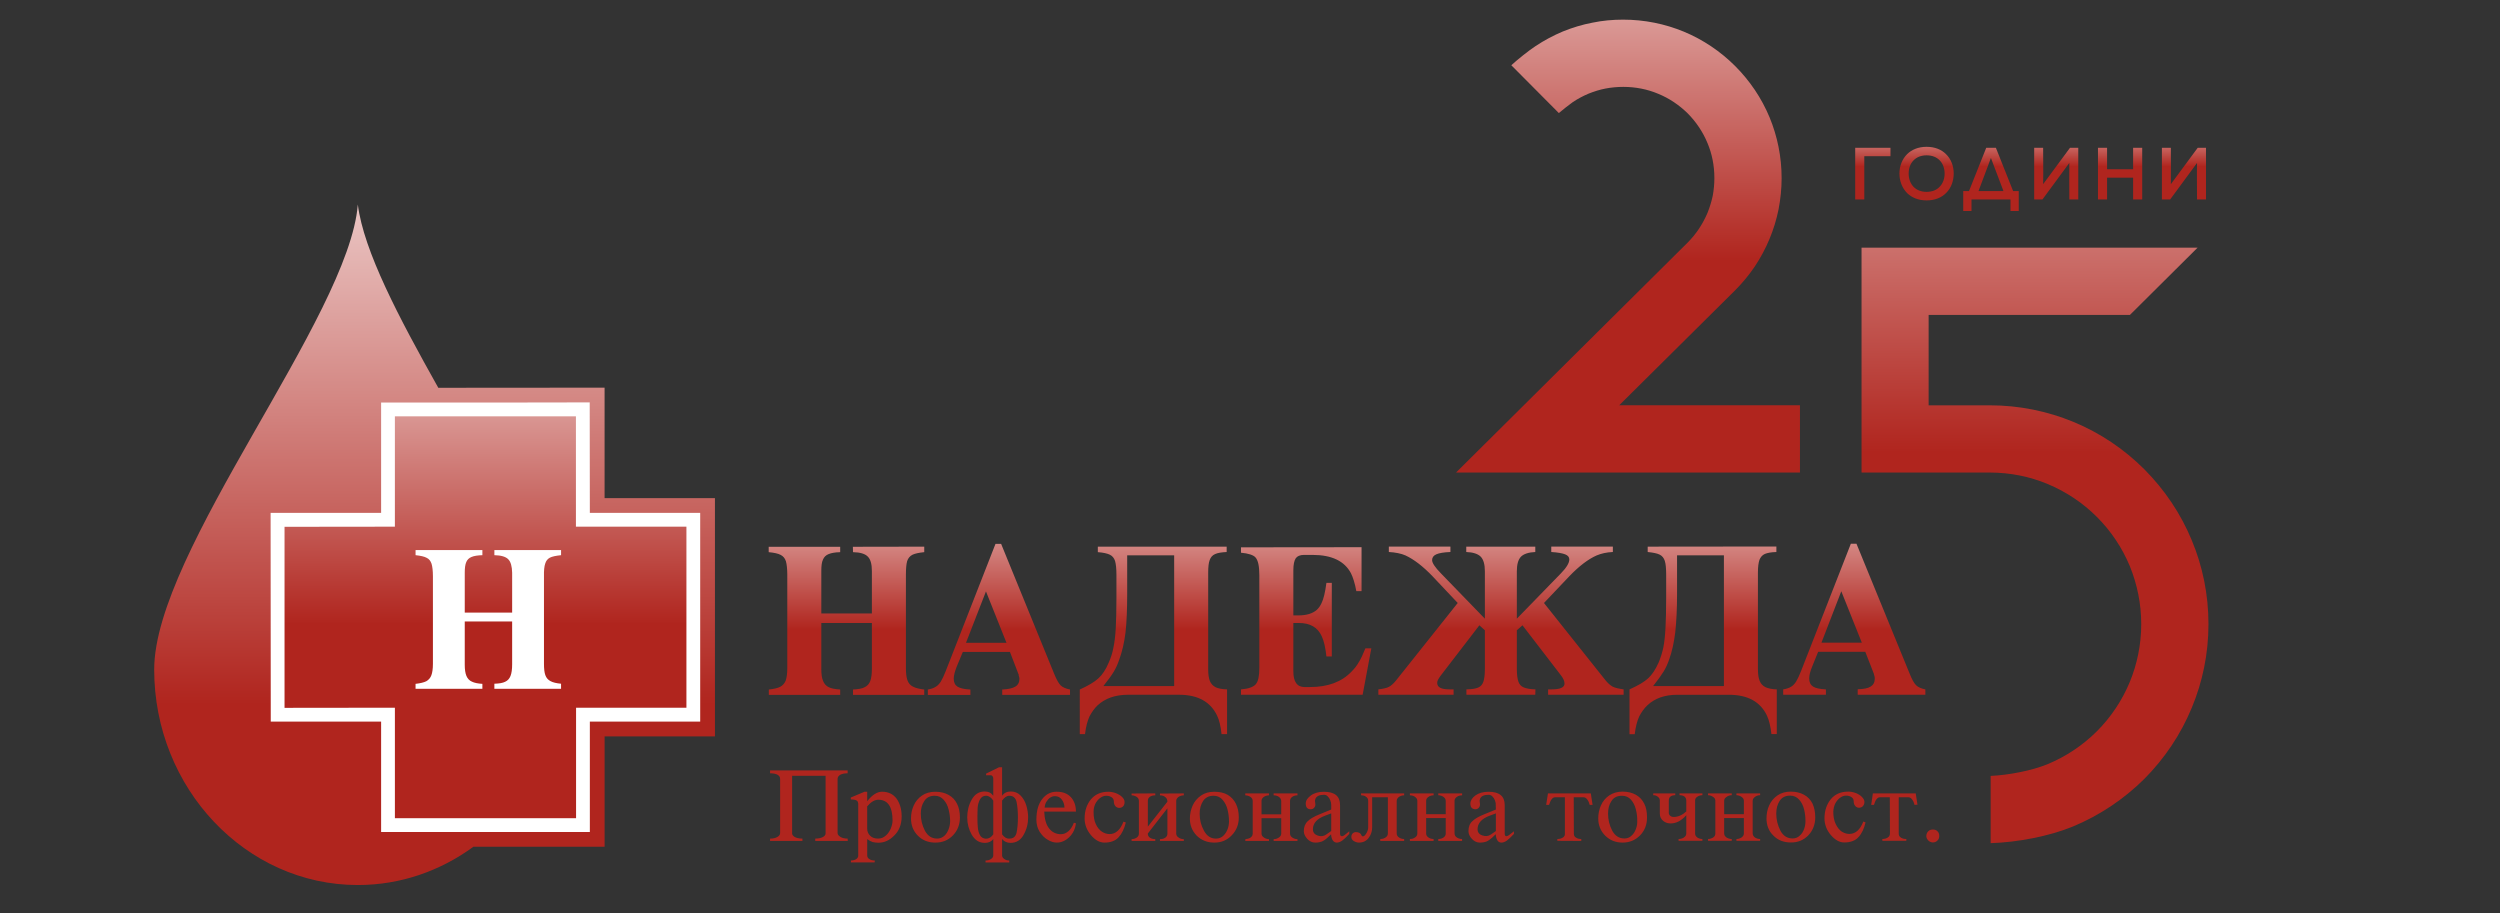
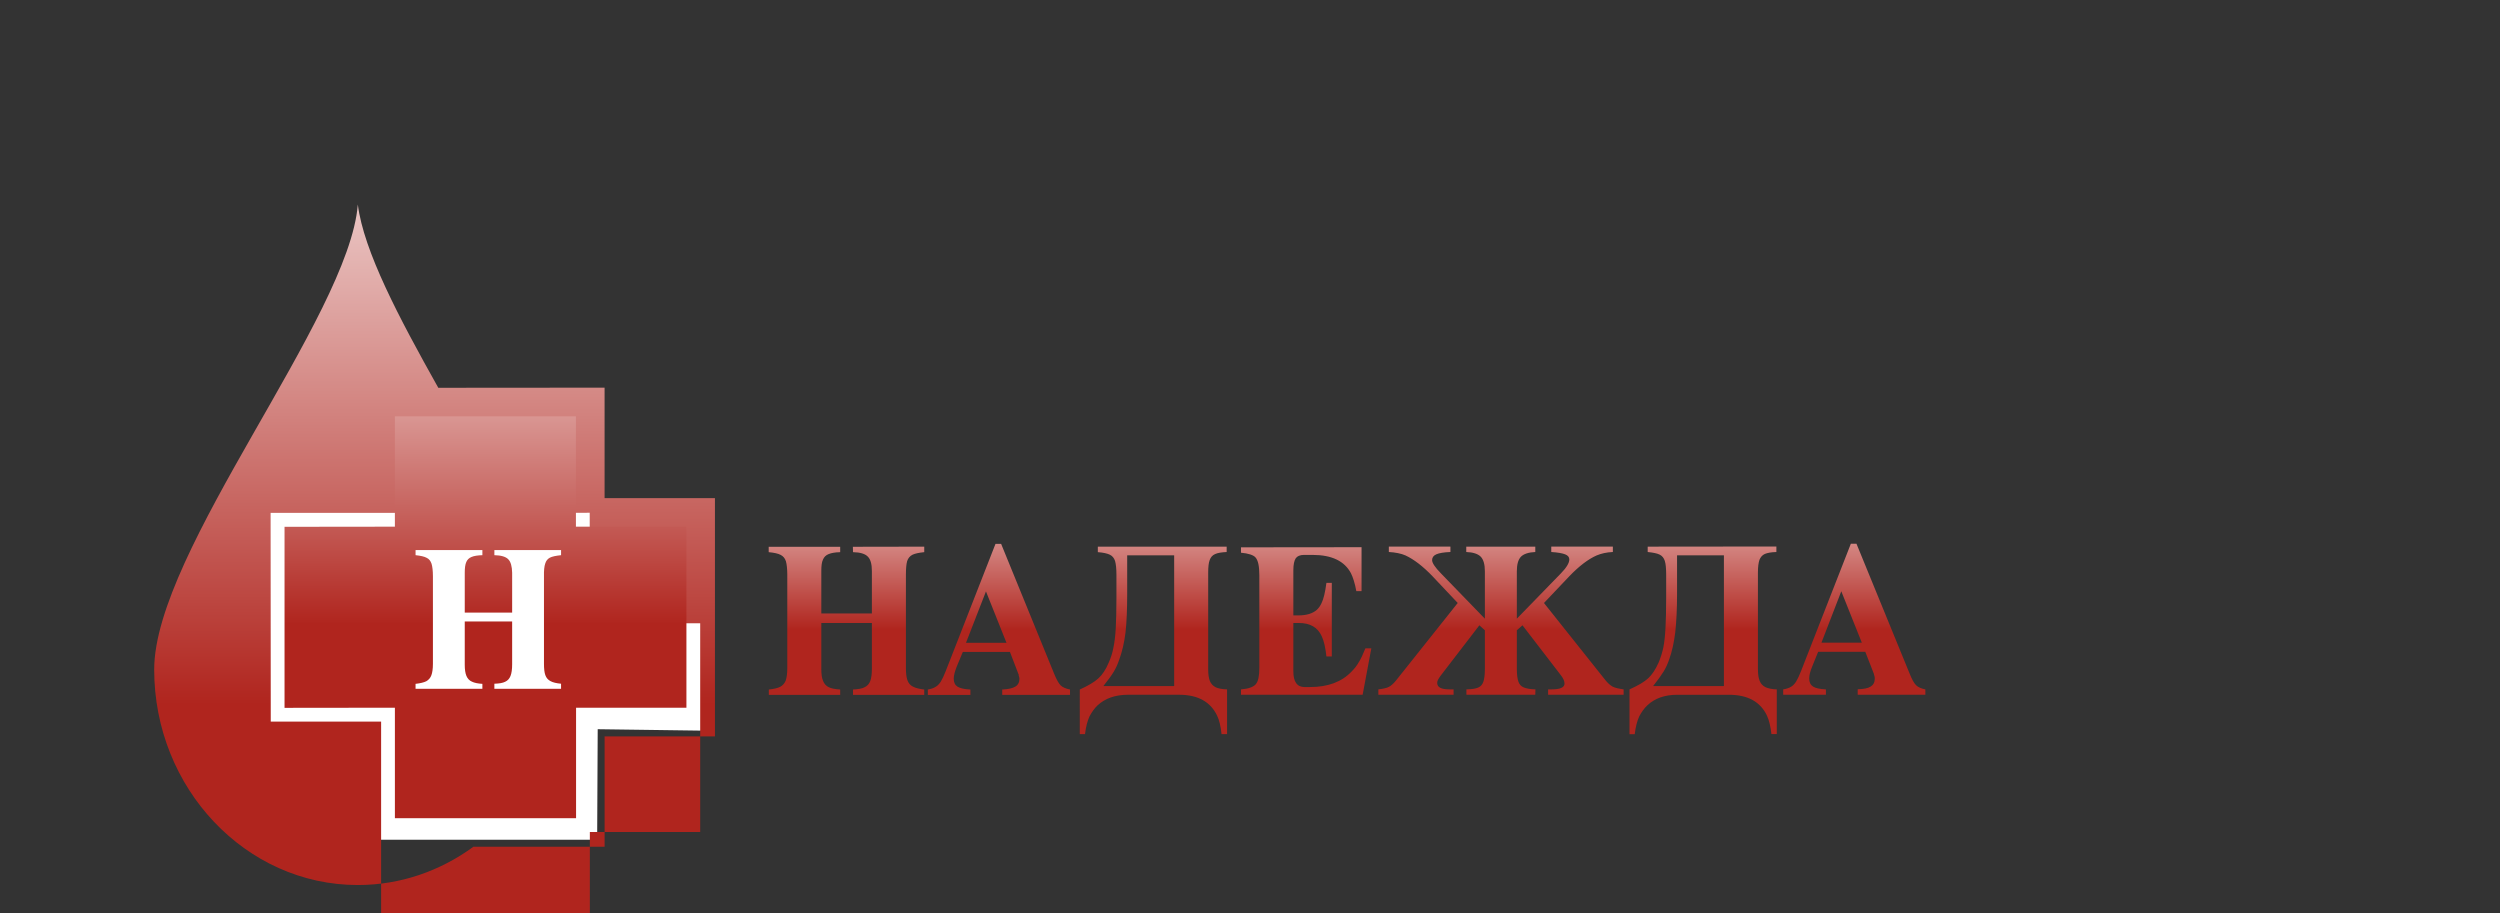
<svg xmlns="http://www.w3.org/2000/svg" version="1.1" id="Layer_1" x="0px" y="0px" width="260px" height="95px" viewBox="0 0 260 95" enable-background="new 0 0 260 95" xml:space="preserve">
  <rect x="0" y="0" width="260" height="95" fill="#333333" stroke="none" />
  <polygon fill-rule="evenodd" clip-rule="evenodd" fill="#FFFFFF" points="38.791,52.123 38.834,40.975 62.003,40.975 62.104,52.624   73.739,52.624 73.739,75.995 62.161,75.837 62.104,87.329 38.834,87.329 38.891,75.636 27.399,75.593 27.399,52.166 " />
  <linearGradient id="SVGID_1_" gradientUnits="userSpaceOnUse" x1="211.64" y1="-14.849" x2="211.64" y2="47.08">
    <stop offset="0" style="stop-color:#FFFFFF" />
    <stop offset="1" style="stop-color:#B0251E" />
  </linearGradient>
-   <path fill="url(#SVGID_1_)" d="M212.944,79.477c-1.648,0.673-4.041,1.132-5.918,1.218v6.993c2.823-0.086,6.133-0.731,8.597-1.748  c2.78-1.161,5.287-2.851,7.394-4.943c2.092-2.106,3.783-4.614,4.929-7.394c1.118-2.68,1.734-5.617,1.734-8.698  c0-3.095-0.616-6.032-1.734-8.712c-1.146-2.78-2.837-5.273-4.929-7.379c-2.106-2.106-4.614-3.797-7.394-4.943  c-2.68-1.103-5.617-1.719-8.698-1.719h-6.348v-9.4h20.935l7.036-6.993H193.6v23.385h13.326c2.121,0,4.17,0.416,6.018,1.189  c1.934,0.802,3.683,1.977,5.13,3.425c1.447,1.447,2.622,3.181,3.425,5.115c0.759,1.863,1.189,3.897,1.189,6.032  s-0.43,4.17-1.189,6.018c-0.802,1.934-1.977,3.683-3.425,5.13C216.627,77.499,214.879,78.674,212.944,79.477z" />
  <linearGradient id="SVGID_00000177479709934447008190000001630048635786232498_" gradientUnits="userSpaceOnUse" x1="140.089" y1="45.671" x2="140.089" y2="65.474">
    <stop offset="0" style="stop-color:#FFFFFF" />
    <stop offset="1" style="stop-color:#B0251E" />
  </linearGradient>
  <path fill-rule="evenodd" clip-rule="evenodd" fill="url(#SVGID_00000177479709934447008190000001630048635786232498_)" d="  M79.943,56.866h7.437v0.559c-0.53,0.014-0.931,0.086-1.204,0.201c-0.287,0.115-0.473,0.301-0.587,0.573  c-0.129,0.272-0.172,0.659-0.172,1.161v4.442h5.259v-4.413c0-0.731-0.143-1.232-0.43-1.505c-0.272-0.287-0.788-0.444-1.533-0.459  l-0.014-0.559l7.422-0.014v0.573c-0.559,0.057-0.974,0.143-1.232,0.272c-0.272,0.143-0.444,0.358-0.545,0.659  c-0.086,0.301-0.129,0.774-0.129,1.404v9.729c0,0.545,0.057,0.96,0.158,1.261c0.115,0.301,0.301,0.53,0.573,0.659  c0.272,0.143,0.659,0.244,1.175,0.301v0.559h-7.408V71.71c0.516-0.029,0.917-0.086,1.189-0.229c0.287-0.129,0.487-0.344,0.602-0.645  c0.115-0.301,0.172-0.731,0.172-1.29v-4.757h-5.259v4.8c0,0.53,0.057,0.946,0.186,1.232c0.115,0.301,0.315,0.516,0.602,0.659  c0.287,0.129,0.673,0.201,1.175,0.229v0.559h-7.422V71.71c0.516-0.057,0.917-0.143,1.189-0.287c0.272-0.143,0.459-0.373,0.573-0.659  c0.1-0.315,0.158-0.731,0.158-1.275v-9.715c0-0.63-0.057-1.089-0.143-1.404c-0.1-0.315-0.287-0.53-0.544-0.659  c-0.258-0.143-0.673-0.229-1.247-0.287V56.866z M111.281,72.269h-7.05V71.71c0.63-0.029,1.075-0.129,1.361-0.301  c0.287-0.172,0.43-0.444,0.43-0.831c-0.014-0.115-0.029-0.215-0.072-0.315c-0.014-0.043-0.014-0.086-0.014-0.143  c-0.014,0-0.029-0.014-0.029-0.043l-0.874-2.278h-4.9l-0.63,1.519c-0.201,0.516-0.315,0.931-0.315,1.261  c0,0.387,0.129,0.659,0.387,0.831c0.272,0.172,0.716,0.272,1.347,0.301v0.559h-4.428V71.71c0.33-0.057,0.602-0.143,0.802-0.272  c0.201-0.115,0.387-0.301,0.545-0.545c0.158-0.258,0.33-0.63,0.516-1.103l5.173-13.226h0.587l5.517,13.512  c0.244,0.602,0.473,1.003,0.673,1.204c0.215,0.201,0.53,0.344,0.974,0.43V72.269z M100.462,66.853h4.213l-2.135-5.345  L100.462,66.853z M127.573,57.41c-0.53,0.029-0.931,0.086-1.204,0.215c-0.272,0.115-0.459,0.33-0.559,0.616  c-0.115,0.287-0.158,0.731-0.158,1.304V69.59c0,0.53,0.057,0.931,0.172,1.232c0.129,0.301,0.33,0.516,0.616,0.659  c0.287,0.129,0.673,0.201,1.175,0.215v4.657h-0.573c-0.086-0.802-0.229-1.447-0.459-1.92c-0.688-1.447-2.006-2.178-3.94-2.178  h-5.388c-1.29,0.014-2.321,0.373-3.109,1.103c-0.33,0.315-0.602,0.702-0.845,1.161c-0.215,0.487-0.373,1.089-0.459,1.834h-0.545  V71.71c0.888-0.401,1.533-0.788,1.934-1.161c0.416-0.373,0.774-0.917,1.075-1.633c0.215-0.487,0.387-1.003,0.487-1.548  c0.115-0.545,0.201-1.218,0.244-2.02c0.043-0.817,0.072-1.848,0.072-3.109V59.76c0-0.645-0.057-1.118-0.143-1.419  c-0.1-0.301-0.272-0.516-0.53-0.645c-0.258-0.129-0.673-0.229-1.261-0.272v-0.573h13.398V57.41z M122.113,57.754h-4.886v4.041  c0,1.605-0.057,2.923-0.172,3.969c-0.129,1.046-0.344,1.992-0.645,2.808c-0.158,0.473-0.344,0.903-0.573,1.275  c-0.229,0.387-0.587,0.874-1.089,1.505h7.365V57.754z M129.063,56.923l12.538-0.014v4.571h-0.544  c-0.143-0.802-0.344-1.433-0.559-1.863c-0.673-1.275-2.006-1.906-3.983-1.906h-0.903c-0.416,0-0.702,0.129-0.86,0.358  c-0.158,0.244-0.244,0.645-0.244,1.247v4.686h0.53c0.845,0,1.49-0.201,1.92-0.587c0.201-0.186,0.358-0.416,0.487-0.702  c0.201-0.401,0.373-1.103,0.502-2.092h0.559v7.652h-0.559c-0.1-0.917-0.258-1.619-0.487-2.106c-0.416-0.917-1.218-1.39-2.422-1.376  h-0.53v5.029c0,1.089,0.387,1.633,1.161,1.633h0.573c1.848,0,3.296-0.53,4.313-1.605c0.301-0.301,0.559-0.616,0.745-0.96  c0.215-0.33,0.444-0.817,0.702-1.462h0.616l-0.903,4.829h-12.652v-0.559c0.774-0.057,1.275-0.244,1.533-0.53  c0.258-0.301,0.373-0.845,0.373-1.662v-9.701c0-0.931-0.129-1.533-0.401-1.834c-0.215-0.244-0.731-0.416-1.505-0.487V56.923z   M159.669,72.255h-7.164v-0.559c0.559-0.014,0.96-0.072,1.218-0.186c0.272-0.115,0.444-0.315,0.545-0.602  c0.1-0.301,0.158-0.731,0.158-1.333v-4.026l-0.573-0.516l-3.998,5.201c-0.258,0.344-0.401,0.602-0.387,0.788  c0,0.459,0.416,0.673,1.275,0.673h0.43v0.559h-7.824v-0.559c0.502-0.057,0.874-0.143,1.089-0.258  c0.229-0.115,0.473-0.33,0.731-0.645l6.434-8.082l-2.622-2.78c-0.989-1.032-1.92-1.748-2.808-2.164  c-0.459-0.201-1.032-0.315-1.734-0.358v-0.559h6.405v0.559c-0.702,0.029-1.189,0.115-1.476,0.244s-0.43,0.33-0.43,0.602  c0,0.287,0.301,0.745,0.917,1.376l4.571,4.714v-4.929c0-0.716-0.143-1.218-0.43-1.519c-0.301-0.301-0.802-0.459-1.505-0.487v-0.559  h7.179v0.559c-0.702,0.029-1.204,0.201-1.49,0.487c-0.287,0.301-0.43,0.802-0.43,1.519v4.929l4.585-4.714  c0.587-0.602,0.874-1.089,0.874-1.447c0-0.244-0.143-0.416-0.43-0.53s-0.774-0.201-1.447-0.244v-0.559h6.405v0.559  c-0.659,0.029-1.218,0.158-1.691,0.358c-0.874,0.387-1.82,1.103-2.837,2.164l-2.637,2.78l6.434,8.082  c0.244,0.287,0.487,0.502,0.731,0.63c0.244,0.115,0.616,0.201,1.118,0.272v0.559h-7.852v-0.559h0.373  c0.888,0,1.333-0.201,1.333-0.602c0-0.244-0.115-0.53-0.373-0.86l-3.998-5.201l-0.587,0.516v4.026c0,0.587,0.057,1.017,0.158,1.304  c0.1,0.301,0.287,0.502,0.559,0.616c0.272,0.115,0.673,0.186,1.218,0.201L159.669,72.255z M184.745,57.41  c-0.53,0.014-0.931,0.086-1.204,0.201c-0.258,0.115-0.444,0.33-0.559,0.616c-0.1,0.301-0.158,0.731-0.158,1.304v10.045  c0,0.53,0.057,0.946,0.186,1.247c0.115,0.287,0.315,0.502,0.602,0.645c0.287,0.129,0.673,0.215,1.175,0.229v4.643h-0.559  c-0.086-0.788-0.244-1.433-0.459-1.906c-0.688-1.462-2.02-2.178-3.955-2.178h-5.388c-1.275,0-2.321,0.358-3.109,1.103  c-0.315,0.301-0.602,0.688-0.845,1.161c-0.215,0.473-0.373,1.089-0.459,1.834h-0.544v-4.657c0.888-0.401,1.533-0.774,1.949-1.161  c0.401-0.373,0.759-0.917,1.075-1.619c0.201-0.487,0.373-1.017,0.487-1.548c0.115-0.559,0.186-1.232,0.229-2.035  s0.072-1.834,0.072-3.109V59.76c0-0.645-0.043-1.118-0.143-1.433c-0.1-0.301-0.272-0.516-0.53-0.645  c-0.258-0.129-0.673-0.215-1.247-0.272v-0.559l13.383-0.014V57.41z M179.286,57.754h-4.872v4.026c0,1.605-0.072,2.937-0.186,3.969  c-0.129,1.046-0.33,1.992-0.63,2.823c-0.158,0.473-0.358,0.903-0.587,1.275s-0.587,0.874-1.089,1.505h7.365V57.754z M200.235,72.255  h-7.035v-0.573c0.616-0.014,1.075-0.1,1.361-0.287c0.272-0.172,0.416-0.444,0.416-0.831c0-0.115-0.014-0.215-0.057-0.33  c-0.014-0.029-0.029-0.072-0.029-0.129c-0.014,0.014-0.014-0.014-0.014-0.043l-0.888-2.278h-4.9l-0.616,1.519  c-0.215,0.516-0.315,0.931-0.315,1.261c0,0.387,0.129,0.659,0.387,0.831c0.258,0.172,0.716,0.272,1.347,0.301v0.559h-4.442v-0.559  c0.344-0.057,0.602-0.143,0.817-0.272c0.201-0.115,0.373-0.301,0.53-0.544c0.158-0.258,0.33-0.63,0.516-1.103l5.173-13.226h0.587  l5.531,13.512c0.244,0.602,0.459,1.003,0.673,1.204c0.201,0.201,0.53,0.344,0.96,0.43V72.255z M189.431,66.838h4.198l-2.135-5.345  L189.431,66.838z" />
  <g>
    <linearGradient id="SVGID_00000065754605932646686050000006490591637583909310_" gradientUnits="userSpaceOnUse" x1="45.196" y1="2.483" x2="45.196" y2="73.253">
      <stop offset="0" style="stop-color:#FFFFFF" />
      <stop offset="1" style="stop-color:#B0251E" />
    </linearGradient>
-     <path fill-rule="evenodd" clip-rule="evenodd" fill="url(#SVGID_00000065754605932646686050000006490591637583909310_)" d="   M45.582,40.33l17.295-0.014v11.492h11.477v24.775H62.878V88.06H49.236c-3.425,2.508-7.566,3.983-12.022,3.983   c-11.664,0-21.178-10.073-21.178-22.41s20.247-36.668,21.178-48.36C37.831,26.13,41.484,33.022,45.582,40.33z M28.144,53.341   h11.492V41.863h13.555l8.139-0.014l0.014,11.492h11.477v21.708H61.344v11.477H39.636V75.049H28.159L28.144,53.341z" />
+     <path fill-rule="evenodd" clip-rule="evenodd" fill="url(#SVGID_00000065754605932646686050000006490591637583909310_)" d="   M45.582,40.33l17.295-0.014v11.492h11.477v24.775H62.878V88.06H49.236c-3.425,2.508-7.566,3.983-12.022,3.983   c-11.664,0-21.178-10.073-21.178-22.41s20.247-36.668,21.178-48.36C37.831,26.13,41.484,33.022,45.582,40.33z M28.144,53.341   h11.492h13.555l8.139-0.014l0.014,11.492h11.477v21.708H61.344v11.477H39.636V75.049H28.159L28.144,53.341z" />
    <linearGradient id="SVGID_00000008132183270151864890000012350962940114358184_" gradientUnits="userSpaceOnUse" x1="50.49" y1="23.126" x2="50.49" y2="64.924">
      <stop offset="0" style="stop-color:#FFFFFF" />
      <stop offset="1" style="stop-color:#B0251E" />
    </linearGradient>
    <path fill-rule="evenodd" clip-rule="evenodd" fill="url(#SVGID_00000008132183270151864890000012350962940114358184_)" d="   M29.591,54.788l11.477-0.014V43.296h18.828v11.477h11.492v18.828H59.911v11.492H41.069V73.602l-11.477,0.014V54.788z    M43.218,57.209h6.95v0.53c-0.487,0.014-0.874,0.072-1.132,0.186c-0.258,0.1-0.444,0.287-0.544,0.53   c-0.115,0.258-0.158,0.63-0.158,1.103v4.155h4.929v-4.141c-0.014-0.673-0.143-1.146-0.401-1.404   c-0.258-0.272-0.745-0.416-1.447-0.43v-0.53h6.935v0.53c-0.53,0.057-0.903,0.129-1.161,0.258c-0.244,0.129-0.401,0.33-0.487,0.616   c-0.1,0.287-0.143,0.731-0.129,1.318v9.099c0,0.516,0.043,0.917,0.143,1.189c0.1,0.287,0.287,0.487,0.53,0.616   c0.258,0.143,0.63,0.229,1.103,0.272v0.53h-6.935v-0.53c0.487-0.014,0.86-0.072,1.118-0.201c0.272-0.129,0.444-0.315,0.559-0.602   s0.172-0.688,0.172-1.218v-4.456h-4.929v4.499c0,0.502,0.057,0.888,0.172,1.161s0.301,0.487,0.573,0.602   c0.258,0.129,0.63,0.201,1.089,0.229v0.516h-6.95v-0.516c0.487-0.057,0.86-0.143,1.118-0.272c0.244-0.143,0.43-0.344,0.53-0.63   c0.1-0.272,0.158-0.673,0.158-1.189v-9.099c0-0.573-0.057-1.017-0.143-1.304c-0.1-0.287-0.258-0.502-0.516-0.616   c-0.229-0.129-0.616-0.215-1.146-0.272V57.209z" />
  </g>
-   <path fill="#B0251E" d="M88.168,87.458h-3.382v-0.244c0.33,0,0.587-0.057,0.788-0.158c0.186-0.1,0.287-0.229,0.287-0.373V80.68  h-3.482v6.004c0,0.129,0.1,0.258,0.287,0.373c0.201,0.1,0.459,0.158,0.788,0.158v0.244h-3.367v-0.244  c0.315,0,0.573-0.057,0.759-0.172c0.201-0.115,0.287-0.244,0.287-0.416V81.01c0-0.186-0.086-0.33-0.258-0.43  c-0.186-0.1-0.444-0.158-0.788-0.158v-0.301h8.067v0.301c-0.33,0-0.587,0.057-0.774,0.158c-0.186,0.115-0.272,0.258-0.272,0.43  v5.617c0,0.158,0.1,0.287,0.301,0.416c0.201,0.115,0.444,0.172,0.745,0.172L88.168,87.458z M93.771,84.907  c0,0.817-0.258,1.49-0.759,1.977c-0.502,0.516-1.046,0.759-1.648,0.759c-0.244,0-0.444-0.029-0.616-0.072  c-0.172-0.057-0.358-0.158-0.559-0.301v1.691c0,0.158,0.072,0.301,0.229,0.387c0.143,0.1,0.33,0.143,0.559,0.143l-0.014,0.201  h-2.465v-0.201c0.186,0,0.373-0.043,0.53-0.129c0.158-0.1,0.229-0.229,0.229-0.387v-5.316c0-0.186-0.043-0.33-0.158-0.401  c-0.115-0.072-0.315-0.115-0.616-0.115v-0.201l1.433-0.602h0.272v0.989c0.516-0.659,1.032-0.989,1.548-0.989  c0.645,0,1.146,0.244,1.505,0.716C93.584,83.532,93.771,84.148,93.771,84.907z M92.825,85.337c0-1.447-0.502-2.164-1.476-2.164  c-0.387,0-0.774,0.229-1.161,0.688v2.321c0,0.287,0.1,0.53,0.301,0.731c0.201,0.201,0.473,0.301,0.831,0.301  c0.301,0,0.573-0.1,0.802-0.315c0.244-0.201,0.401-0.459,0.53-0.759C92.768,85.839,92.825,85.566,92.825,85.337z M99.832,85.022  c0,0.731-0.244,1.361-0.731,1.863c-0.487,0.502-1.089,0.745-1.82,0.745s-1.333-0.229-1.82-0.716  c-0.473-0.473-0.716-1.075-0.716-1.791c0-0.459,0.086-0.917,0.272-1.333c0.186-0.43,0.473-0.774,0.86-1.046  c0.387-0.272,0.86-0.401,1.404-0.401s1.003,0.115,1.376,0.33c0.387,0.215,0.673,0.516,0.874,0.917  C99.732,83.99,99.832,84.463,99.832,85.022z M98.814,85.423c0-0.43-0.057-0.831-0.158-1.232c-0.1-0.416-0.272-0.745-0.516-1.017  s-0.544-0.416-0.931-0.416c-0.487,0-0.86,0.186-1.089,0.559c-0.244,0.358-0.358,0.802-0.358,1.318c0,0.616,0.143,1.204,0.43,1.762  c0.301,0.545,0.716,0.817,1.275,0.817c0.287,0,0.53-0.1,0.745-0.287c0.201-0.186,0.344-0.416,0.444-0.688  S98.814,85.681,98.814,85.423z M106.925,85.008c0,0.659-0.158,1.275-0.473,1.82c-0.301,0.544-0.759,0.831-1.347,0.831  c-0.387,0-0.673-0.143-0.888-0.401v1.705c0,0.143,0.072,0.272,0.229,0.373c0.158,0.115,0.33,0.158,0.516,0.158v0.201h-2.465v-0.201  c0.201,0,0.387-0.043,0.545-0.143c0.172-0.1,0.258-0.229,0.258-0.387v-1.705c-0.201,0.272-0.502,0.401-0.874,0.401  c-0.587,0-1.032-0.287-1.361-0.845c-0.315-0.545-0.473-1.146-0.473-1.805c0-0.688,0.158-1.318,0.473-1.863  c0.315-0.559,0.759-0.831,1.347-0.831c0.387,0,0.673,0.143,0.888,0.444v-1.791c0-0.1-0.029-0.186-0.086-0.258  c-0.043-0.057-0.115-0.086-0.186-0.086h-0.473v-0.172l1.347-0.659h0.315v2.966c0.215-0.301,0.516-0.444,0.903-0.444  c0.387,0,0.731,0.129,1.003,0.401s0.473,0.616,0.602,1.017C106.853,84.148,106.925,84.578,106.925,85.008z M105.864,85.008  c0-0.659-0.057-1.204-0.143-1.619c-0.1-0.416-0.358-0.63-0.745-0.63c-0.272,0-0.516,0.172-0.759,0.502v3.511  c0.215,0.301,0.459,0.459,0.759,0.444c0.401,0,0.645-0.201,0.745-0.602C105.807,86.211,105.864,85.667,105.864,85.008z   M103.299,86.77v-3.511c-0.215-0.33-0.473-0.502-0.759-0.502c-0.272,0-0.473,0.129-0.616,0.373  c-0.129,0.244-0.215,0.516-0.244,0.817c-0.014,0.315-0.029,0.659-0.029,1.06c0,0.416,0.014,0.759,0.043,1.06  c0.029,0.301,0.1,0.573,0.229,0.802c0.129,0.229,0.344,0.344,0.616,0.358C102.841,87.229,103.099,87.071,103.299,86.77z   M111.897,84.406h-3.296c0.029,0.759,0.186,1.347,0.502,1.748c0.315,0.401,0.731,0.602,1.232,0.602c0.301,0,0.559-0.115,0.802-0.33  c0.229-0.215,0.416-0.502,0.545-0.86l0.215,0.057c-0.072,0.573-0.301,1.06-0.688,1.433c-0.401,0.387-0.831,0.573-1.304,0.573  c-0.287,0-0.602-0.086-0.931-0.287c-0.33-0.186-0.616-0.473-0.845-0.831s-0.344-0.788-0.344-1.261c0-0.946,0.215-1.662,0.616-2.164  c0.401-0.502,0.888-0.745,1.49-0.745c0.645,0,1.132,0.186,1.49,0.573C111.725,83.302,111.897,83.79,111.897,84.406z M110.707,83.99  c-0.014-0.344-0.115-0.63-0.287-0.845c-0.172-0.229-0.401-0.344-0.716-0.344c-0.158,0-0.315,0.043-0.473,0.143  c-0.158,0.1-0.287,0.244-0.401,0.43c-0.115,0.186-0.172,0.387-0.186,0.616H110.707z M117.084,85.538  c-0.158,0.645-0.401,1.161-0.745,1.533c-0.33,0.373-0.831,0.559-1.476,0.559c-0.502,0-0.96-0.258-1.404-0.774  c-0.43-0.516-0.659-1.089-0.659-1.734c0-0.802,0.229-1.476,0.659-1.992c0.444-0.53,1.046-0.788,1.82-0.788  c0.272,0,0.53,0.057,0.802,0.158c0.272,0.115,0.487,0.244,0.645,0.416c0.158,0.158,0.229,0.33,0.229,0.502s-0.043,0.315-0.143,0.43  c-0.115,0.115-0.244,0.172-0.416,0.172c-0.143,0-0.272-0.057-0.387-0.172c-0.115-0.129-0.172-0.287-0.172-0.516  c0-0.172-0.072-0.315-0.229-0.416c-0.143-0.1-0.33-0.158-0.559-0.158c-0.229,0-0.444,0.086-0.659,0.244  c-0.201,0.158-0.358,0.358-0.487,0.616c-0.115,0.258-0.172,0.53-0.172,0.817c0,0.516,0.072,0.946,0.244,1.29  c0.158,0.344,0.373,0.602,0.63,0.774c0.244,0.158,0.516,0.244,0.788,0.244c0.63,0,1.118-0.43,1.447-1.29L117.084,85.538z   M123.116,87.458h-2.479v-0.186c0.229,0,0.416-0.057,0.559-0.158c0.143-0.1,0.215-0.244,0.215-0.416v-2.637l-2.035,2.622  c-0.014,0.172,0.057,0.315,0.201,0.43c0.143,0.1,0.33,0.158,0.573,0.158v0.186h-2.465v-0.186c0.201,0,0.373-0.057,0.53-0.158  c0.158-0.115,0.229-0.244,0.229-0.416v-3.41c0-0.172-0.072-0.301-0.229-0.416c-0.172-0.1-0.344-0.158-0.53-0.158v-0.186l2.465-0.014  v0.201c-0.244,0-0.444,0.057-0.573,0.158c-0.143,0.115-0.201,0.244-0.201,0.416v2.68l2.035-2.594c0-0.201-0.072-0.358-0.215-0.473  c-0.143-0.129-0.33-0.186-0.559-0.186v-0.186l2.479-0.014v0.201c-0.201,0-0.387,0.057-0.545,0.158  c-0.158,0.115-0.244,0.258-0.244,0.416v3.41c0,0.158,0.086,0.301,0.244,0.401c0.158,0.115,0.33,0.172,0.545,0.172V87.458z   M128.834,85.008c0,0.745-0.244,1.361-0.731,1.863c-0.487,0.516-1.089,0.759-1.82,0.759c-0.731,0-1.333-0.244-1.82-0.716  c-0.473-0.487-0.716-1.075-0.716-1.791c0-0.473,0.1-0.917,0.287-1.347c0.186-0.416,0.473-0.759,0.86-1.032  c0.387-0.272,0.845-0.401,1.39-0.401c0.544,0,1.003,0.1,1.39,0.315c0.373,0.229,0.659,0.53,0.86,0.931  C128.733,83.99,128.834,84.463,128.834,85.008z M127.816,85.409c0-0.416-0.057-0.831-0.158-1.232  c-0.1-0.401-0.272-0.731-0.516-1.003c-0.229-0.272-0.545-0.416-0.931-0.416c-0.487,0-0.845,0.186-1.089,0.545  c-0.244,0.373-0.358,0.817-0.358,1.333c0,0.616,0.143,1.204,0.444,1.748c0.287,0.545,0.702,0.831,1.261,0.831  c0.287,0,0.545-0.1,0.745-0.287c0.201-0.186,0.358-0.43,0.459-0.702C127.773,85.953,127.816,85.681,127.816,85.409z M134.938,87.458  h-2.479v-0.186c0.201,0,0.387-0.057,0.545-0.172c0.158-0.1,0.244-0.244,0.244-0.416v-1.591h-2.049v1.605  c0,0.158,0.086,0.301,0.244,0.401c0.158,0.115,0.344,0.172,0.53,0.172v0.186h-2.465l0.014-0.186c0.186-0.014,0.373-0.057,0.53-0.158  c0.158-0.115,0.229-0.258,0.229-0.43v-3.396c0-0.172-0.086-0.301-0.244-0.416c-0.158-0.1-0.33-0.158-0.53-0.158v-0.201h2.465v0.201  c-0.186,0-0.358,0.057-0.53,0.158c-0.158,0.115-0.244,0.258-0.244,0.416v1.404h2.049v-1.404c-0.014-0.158-0.086-0.301-0.244-0.416  c-0.172-0.115-0.344-0.158-0.545-0.158v-0.201h2.479v0.201c-0.201,0-0.373,0.043-0.544,0.158c-0.158,0.115-0.229,0.258-0.229,0.416  v3.396c0,0.172,0.072,0.315,0.229,0.416c0.158,0.115,0.344,0.172,0.544,0.172V87.458z M140.325,86.455v0.272  c-0.301,0.33-0.545,0.559-0.745,0.702c-0.186,0.129-0.373,0.201-0.559,0.201c-0.158,0-0.287-0.072-0.401-0.215  c-0.1-0.143-0.172-0.358-0.186-0.645l-0.373,0.344c-0.186,0.186-0.387,0.315-0.573,0.401c-0.201,0.072-0.43,0.115-0.702,0.115  c-0.315,0-0.587-0.129-0.831-0.387c-0.229-0.258-0.358-0.516-0.358-0.802c0-0.43,0.129-0.774,0.401-1.032  c0.258-0.258,0.688-0.502,1.261-0.731l1.189-0.487v-0.473c0-0.158-0.029-0.315-0.1-0.487c-0.057-0.158-0.143-0.287-0.258-0.401  c-0.1-0.115-0.244-0.172-0.387-0.172c-0.473,0-0.759,0.129-0.888,0.387c-0.057,0.129-0.072,0.258-0.043,0.373  c0.014,0.1,0.029,0.186,0.029,0.258c0,0.115-0.043,0.229-0.129,0.33c-0.086,0.1-0.201,0.158-0.358,0.158  c-0.344,0-0.516-0.201-0.516-0.602c0-0.287,0.172-0.573,0.53-0.831c0.344-0.258,0.802-0.387,1.361-0.387  c1.118,0,1.676,0.459,1.676,1.376v2.952c0,0.172,0.043,0.258,0.129,0.287c0.1,0.029,0.229-0.014,0.401-0.158L140.325,86.455z   M138.448,86.426v-1.834l-0.616,0.229c-0.86,0.315-1.29,0.788-1.29,1.419c0,0.33,0.172,0.544,0.502,0.659  c0.33,0.115,0.63,0.072,0.888-0.115L138.448,86.426z M146.028,87.458h-2.479v-0.201c0.201,0,0.387-0.043,0.545-0.158  c0.158-0.1,0.244-0.244,0.244-0.416v-3.769h-1.633v3.124c0,0.43-0.129,0.802-0.373,1.118c-0.244,0.315-0.573,0.473-1.003,0.473  c-0.186,0-0.358-0.057-0.53-0.158s-0.258-0.244-0.258-0.43c0-0.143,0.043-0.272,0.129-0.358c0.086-0.086,0.201-0.143,0.33-0.143  c0.315,0,0.516,0.115,0.587,0.315c0.029,0.086,0.086,0.129,0.158,0.129c0.1,0,0.215-0.1,0.344-0.301  c0.129-0.215,0.201-0.416,0.201-0.63v-2.765c0-0.186-0.072-0.33-0.215-0.416c-0.129-0.115-0.315-0.158-0.516-0.158l-0.014-0.201  h4.485v0.201c-0.186,0-0.358,0.043-0.53,0.158c-0.158,0.115-0.244,0.258-0.244,0.416v3.396c0,0.172,0.086,0.315,0.244,0.416  c0.158,0.115,0.344,0.158,0.53,0.158V87.458z M152.061,87.458h-2.479v-0.201c0.201,0,0.387-0.043,0.544-0.158  c0.158-0.1,0.229-0.244,0.229-0.416v-1.605h-2.035v1.605c0,0.172,0.072,0.301,0.244,0.416c0.158,0.115,0.33,0.158,0.53,0.158v0.201  h-2.465v-0.201c0.201,0,0.373-0.043,0.53-0.158c0.158-0.1,0.244-0.244,0.244-0.416v-3.396c0-0.172-0.086-0.301-0.244-0.416  c-0.158-0.115-0.344-0.158-0.53-0.158v-0.201h2.465v0.201c-0.186,0-0.373,0.043-0.53,0.158c-0.172,0.115-0.244,0.244-0.244,0.416  v1.39h2.035v-1.39c0-0.158-0.072-0.301-0.244-0.416c-0.158-0.115-0.33-0.158-0.53-0.172v-0.186h2.479v0.201  c-0.201,0-0.387,0.043-0.544,0.158s-0.244,0.244-0.244,0.416v3.396c0.014,0.172,0.086,0.315,0.244,0.416s0.33,0.158,0.544,0.158  V87.458z M157.448,86.455v0.272c-0.301,0.33-0.559,0.559-0.745,0.702c-0.186,0.129-0.373,0.201-0.559,0.201  c-0.172,0-0.301-0.072-0.401-0.215s-0.172-0.358-0.186-0.659l-0.373,0.358c-0.201,0.172-0.387,0.315-0.587,0.401  c-0.186,0.072-0.43,0.115-0.688,0.115c-0.315,0-0.587-0.129-0.831-0.387c-0.244-0.258-0.358-0.53-0.358-0.802  c0-0.444,0.129-0.788,0.401-1.032c0.258-0.258,0.688-0.502,1.261-0.731l1.189-0.487l-0.014-0.473  c0.014-0.158-0.029-0.33-0.086-0.487c-0.057-0.158-0.143-0.287-0.258-0.401c-0.115-0.115-0.244-0.172-0.387-0.172  c-0.473,0-0.774,0.129-0.888,0.387c-0.057,0.129-0.072,0.258-0.043,0.358c0.014,0.1,0.029,0.201,0.029,0.258  c0,0.129-0.043,0.244-0.129,0.344c-0.086,0.1-0.215,0.158-0.358,0.158c-0.344-0.014-0.516-0.201-0.516-0.602  c0-0.287,0.172-0.573,0.516-0.831c0.358-0.258,0.817-0.387,1.376-0.387c1.118,0,1.676,0.459,1.676,1.376v2.952  c0,0.172,0.043,0.258,0.129,0.287c0.086,0.029,0.229-0.029,0.401-0.172L157.448,86.455z M155.571,86.426v-1.834l-0.616,0.229  c-0.86,0.315-1.29,0.788-1.29,1.419c0,0.315,0.172,0.544,0.502,0.645c0.33,0.115,0.63,0.086,0.888-0.1L155.571,86.426z   M165.63,83.704h-0.301c-0.057-0.229-0.143-0.416-0.258-0.559c-0.115-0.158-0.244-0.229-0.387-0.229h-1.017l0.014,3.811  c0,0.158,0.072,0.301,0.229,0.387c0.143,0.1,0.33,0.143,0.544,0.143v0.201l-2.493-0.014v-0.186c0.215,0,0.401-0.043,0.559-0.143  c0.158-0.086,0.229-0.215,0.229-0.387v-3.811h-1.017c-0.272,0-0.473,0.272-0.63,0.788h-0.301l0.186-1.189h4.456L165.63,83.704z   M171.29,85.008c0,0.745-0.229,1.361-0.716,1.863s-1.103,0.759-1.82,0.759c-0.731,0-1.333-0.244-1.82-0.731  c-0.473-0.473-0.716-1.075-0.716-1.791c0-0.459,0.086-0.903,0.272-1.333c0.186-0.43,0.473-0.774,0.86-1.046  c0.387-0.258,0.86-0.401,1.39-0.401c0.544,0,1.017,0.115,1.39,0.33c0.387,0.215,0.673,0.53,0.874,0.931  C171.204,83.976,171.29,84.463,171.29,85.008z M170.273,85.409c0.014-0.416-0.043-0.831-0.143-1.232  c-0.1-0.401-0.272-0.745-0.516-1.017c-0.244-0.272-0.559-0.401-0.931-0.401c-0.487,0-0.86,0.172-1.089,0.545  c-0.244,0.358-0.358,0.802-0.358,1.318c0,0.616,0.143,1.204,0.43,1.762c0.301,0.545,0.716,0.817,1.275,0.817  c0.287,0,0.53-0.086,0.731-0.287c0.215-0.186,0.358-0.416,0.459-0.688C170.23,85.953,170.287,85.681,170.273,85.409z M177.05,87.443  h-2.479v-0.186c0.215,0,0.401-0.057,0.559-0.158c0.158-0.115,0.244-0.244,0.244-0.416v-1.906c-0.502,0.573-1.032,0.86-1.633,0.86  c-0.301,0-0.559-0.086-0.774-0.272c-0.229-0.186-0.344-0.43-0.344-0.745v-1.347c0-0.158-0.057-0.301-0.201-0.401  c-0.129-0.115-0.287-0.172-0.487-0.172v-0.186h2.293v0.186c-0.459,0-0.673,0.201-0.673,0.573v1.247c0,0.129,0.043,0.244,0.143,0.315  c0.086,0.086,0.215,0.129,0.358,0.129c0.473,0,0.917-0.201,1.318-0.573v-1.118c0-0.373-0.244-0.573-0.702-0.573v-0.186h2.379v0.186  c-0.201,0-0.373,0.057-0.53,0.158s-0.229,0.229-0.229,0.387v3.439c0,0.172,0.072,0.301,0.229,0.416c0.158,0.1,0.33,0.158,0.53,0.158  V87.443z M183.054,87.443h-2.465v-0.186c0.201,0,0.373-0.057,0.53-0.158c0.158-0.115,0.244-0.244,0.244-0.416v-1.605h-2.049v1.605  c0,0.172,0.086,0.301,0.244,0.416c0.158,0.1,0.344,0.158,0.544,0.158v0.186h-2.465v-0.186c0.186,0,0.373-0.057,0.53-0.158  s0.229-0.244,0.229-0.416v-3.41c0-0.158-0.072-0.301-0.244-0.401c-0.158-0.115-0.33-0.172-0.516-0.172v-0.186h2.465v0.186  c-0.201,0-0.373,0.057-0.53,0.172c-0.172,0.115-0.258,0.244-0.258,0.401v1.404h2.049v-1.404c0-0.158-0.086-0.287-0.244-0.401  c-0.172-0.115-0.344-0.172-0.53-0.172v-0.186h2.465v0.186c-0.201,0-0.373,0.057-0.53,0.172c-0.158,0.115-0.244,0.244-0.244,0.401  v3.41c0,0.158,0.086,0.301,0.229,0.416c0.158,0.1,0.344,0.158,0.545,0.158V87.443z M188.786,85.008c0,0.731-0.244,1.361-0.716,1.863  c-0.487,0.502-1.103,0.759-1.834,0.745c-0.716,0-1.333-0.229-1.805-0.716c-0.487-0.473-0.716-1.075-0.716-1.791  c0-0.459,0.086-0.917,0.272-1.333c0.186-0.43,0.473-0.774,0.86-1.046c0.387-0.272,0.845-0.401,1.39-0.401s1.003,0.115,1.39,0.33  c0.387,0.215,0.673,0.516,0.874,0.917C188.685,83.976,188.786,84.449,188.786,85.008z M187.768,85.409  c0-0.43-0.043-0.831-0.143-1.232c-0.1-0.416-0.272-0.745-0.516-1.017c-0.244-0.272-0.559-0.416-0.931-0.416  c-0.502,0-0.86,0.186-1.103,0.559c-0.229,0.358-0.344,0.802-0.344,1.318c0,0.616,0.143,1.204,0.43,1.762  c0.287,0.545,0.716,0.817,1.275,0.817c0.287,0,0.53-0.1,0.731-0.287c0.215-0.186,0.358-0.416,0.459-0.688  C187.725,85.953,187.768,85.667,187.768,85.409z M194.016,85.523c-0.143,0.645-0.387,1.161-0.731,1.533  c-0.33,0.373-0.831,0.559-1.49,0.559c-0.487,0-0.946-0.258-1.39-0.774c-0.43-0.502-0.659-1.089-0.659-1.734  c0-0.802,0.229-1.462,0.659-1.992c0.444-0.53,1.046-0.788,1.82-0.788c0.272,0,0.53,0.057,0.802,0.158  c0.272,0.115,0.473,0.244,0.63,0.416c0.158,0.158,0.244,0.33,0.244,0.502c0,0.172-0.057,0.315-0.158,0.43  c-0.1,0.115-0.244,0.172-0.416,0.172c-0.129,0-0.258-0.057-0.373-0.172c-0.115-0.129-0.172-0.287-0.172-0.502  c0-0.186-0.072-0.33-0.229-0.43c-0.143-0.1-0.33-0.158-0.559-0.158c-0.229,0-0.444,0.086-0.659,0.244  c-0.201,0.158-0.358,0.358-0.487,0.616c-0.115,0.258-0.172,0.53-0.186,0.817c0,0.516,0.086,0.946,0.258,1.29  c0.158,0.344,0.373,0.602,0.616,0.774c0.258,0.158,0.516,0.244,0.788,0.244c0.645,0,1.132-0.43,1.462-1.29L194.016,85.523z   M199.418,83.689l-0.315,0.014c-0.043-0.229-0.129-0.416-0.244-0.559c-0.115-0.158-0.244-0.229-0.373-0.229h-1.017v3.797  c0,0.172,0.072,0.301,0.229,0.401c0.143,0.1,0.33,0.143,0.559,0.143v0.186h-2.493v-0.186c0.201,0,0.387-0.043,0.545-0.143  c0.158-0.086,0.229-0.229,0.244-0.401l-0.014-3.797h-1.017c-0.272,0-0.473,0.258-0.63,0.788h-0.287l0.172-1.189h4.456  L199.418,83.689z M201.682,86.942c0,0.186-0.057,0.344-0.186,0.473c-0.129,0.129-0.287,0.201-0.487,0.201  c-0.172-0.014-0.33-0.072-0.459-0.201c-0.143-0.143-0.215-0.301-0.215-0.473c0.014-0.201,0.072-0.358,0.201-0.487  c0.129-0.129,0.287-0.186,0.473-0.186c0.201,0,0.373,0.057,0.487,0.186C201.625,86.569,201.682,86.741,201.682,86.942z" />
  <linearGradient id="SVGID_00000031899843099325377190000009023785234247555717_" gradientUnits="userSpaceOnUse" x1="211.182" y1="10.643" x2="211.182" y2="17.321">
    <stop offset="0" style="stop-color:#FFFFFF" />
    <stop offset="1" style="stop-color:#B0251E" />
  </linearGradient>
-   <path fill="url(#SVGID_00000031899843099325377190000009023785234247555717_)" d="M193.887,16.243v4.499h-0.946v-5.373h3.668v0.874  H193.887z M198.343,20.083c-0.53-0.53-0.802-1.275-0.802-2.035s0.272-1.49,0.802-2.02c0.473-0.459,1.146-0.759,2.02-0.759  c0.888,0,1.562,0.301,2.02,0.759c0.545,0.53,0.802,1.261,0.802,2.02s-0.258,1.505-0.802,2.035c-0.459,0.459-1.132,0.759-2.02,0.759  C199.49,20.843,198.816,20.542,198.343,20.083z M201.71,19.438c0.358-0.358,0.53-0.86,0.53-1.39s-0.172-1.032-0.53-1.39  c-0.301-0.301-0.745-0.502-1.347-0.502c-0.587,0-1.032,0.201-1.347,0.516c-0.344,0.344-0.516,0.845-0.516,1.376  s0.172,1.032,0.516,1.39c0.315,0.315,0.759,0.516,1.347,0.516C200.965,19.954,201.41,19.754,201.71,19.438z M205.035,20.742v1.204  h-0.86v-2.078h0.602l1.791-4.499h1.003l1.791,4.499h0.587v2.078h-0.86v-1.204H205.035z M208.359,19.868l-1.304-3.439l-1.29,3.439  H208.359z M216.14,15.398v5.345h-0.931c0-1.261-0.014-2.536,0-3.797l-2.794,3.797h-0.86v-5.373h0.931c0,1.261,0.029,2.522,0,3.783  l2.794-3.783h0.86V15.398z M221.843,17.604v-2.235h0.946v5.373h-0.946v-2.264h-2.708v2.264h-0.946v-5.373h0.946v2.235H221.843z   M229.423,15.398v5.345h-0.931c0-1.261-0.029-2.536,0-3.797l-2.794,3.797h-0.86v-5.373h0.931c0,1.261,0.014,2.522,0,3.783  l2.794-3.783h0.86V15.398z" />
  <linearGradient id="SVGID_00000172400868052833127710000000902111745201714588_" gradientUnits="userSpaceOnUse" x1="169.313" y1="-20" x2="169.313" y2="27.099">
    <stop offset="0" style="stop-color:#FFFFFF" />
    <stop offset="1" style="stop-color:#B0251E" />
  </linearGradient>
-   <path fill="url(#SVGID_00000172400868052833127710000000902111745201714588_)" d="M159.698,4.794  c-0.702,0.459-1.906,1.419-2.522,1.992l4.943,4.972c0.301-0.258,1.146-0.931,1.462-1.146c0.516-0.344,1.06-0.63,1.633-0.874  c0.573-0.229,1.161-0.416,1.762-0.53c0.602-0.115,1.232-0.172,1.848-0.172c1.275,0,2.508,0.244,3.625,0.716  c1.161,0.473,2.207,1.189,3.081,2.049c0.86,0.874,1.576,1.92,2.049,3.081c0.473,1.118,0.716,2.35,0.716,3.625  c0,0.63-0.057,1.247-0.172,1.863c-0.129,0.602-0.315,1.204-0.545,1.777c-0.244,0.573-0.544,1.132-0.888,1.648  c-0.344,0.516-0.745,1.003-1.189,1.447L151.43,49.142h35.765V42.15h-18.8l12.036-11.936c0.774-0.774,1.462-1.605,2.063-2.493  c0.602-0.903,1.118-1.863,1.533-2.866c0.416-0.989,0.731-2.035,0.946-3.095c0.201-1.06,0.315-2.135,0.315-3.224  c0-2.25-0.444-4.37-1.247-6.319c-0.831-2.006-2.063-3.826-3.582-5.345c-1.519-1.519-3.339-2.751-5.345-3.582  c-1.949-0.802-4.069-1.247-6.319-1.247c-1.075,0-2.149,0.1-3.181,0.315c-1.06,0.201-2.092,0.516-3.081,0.917  C161.547,3.691,160.601,4.192,159.698,4.794z" />
</svg>